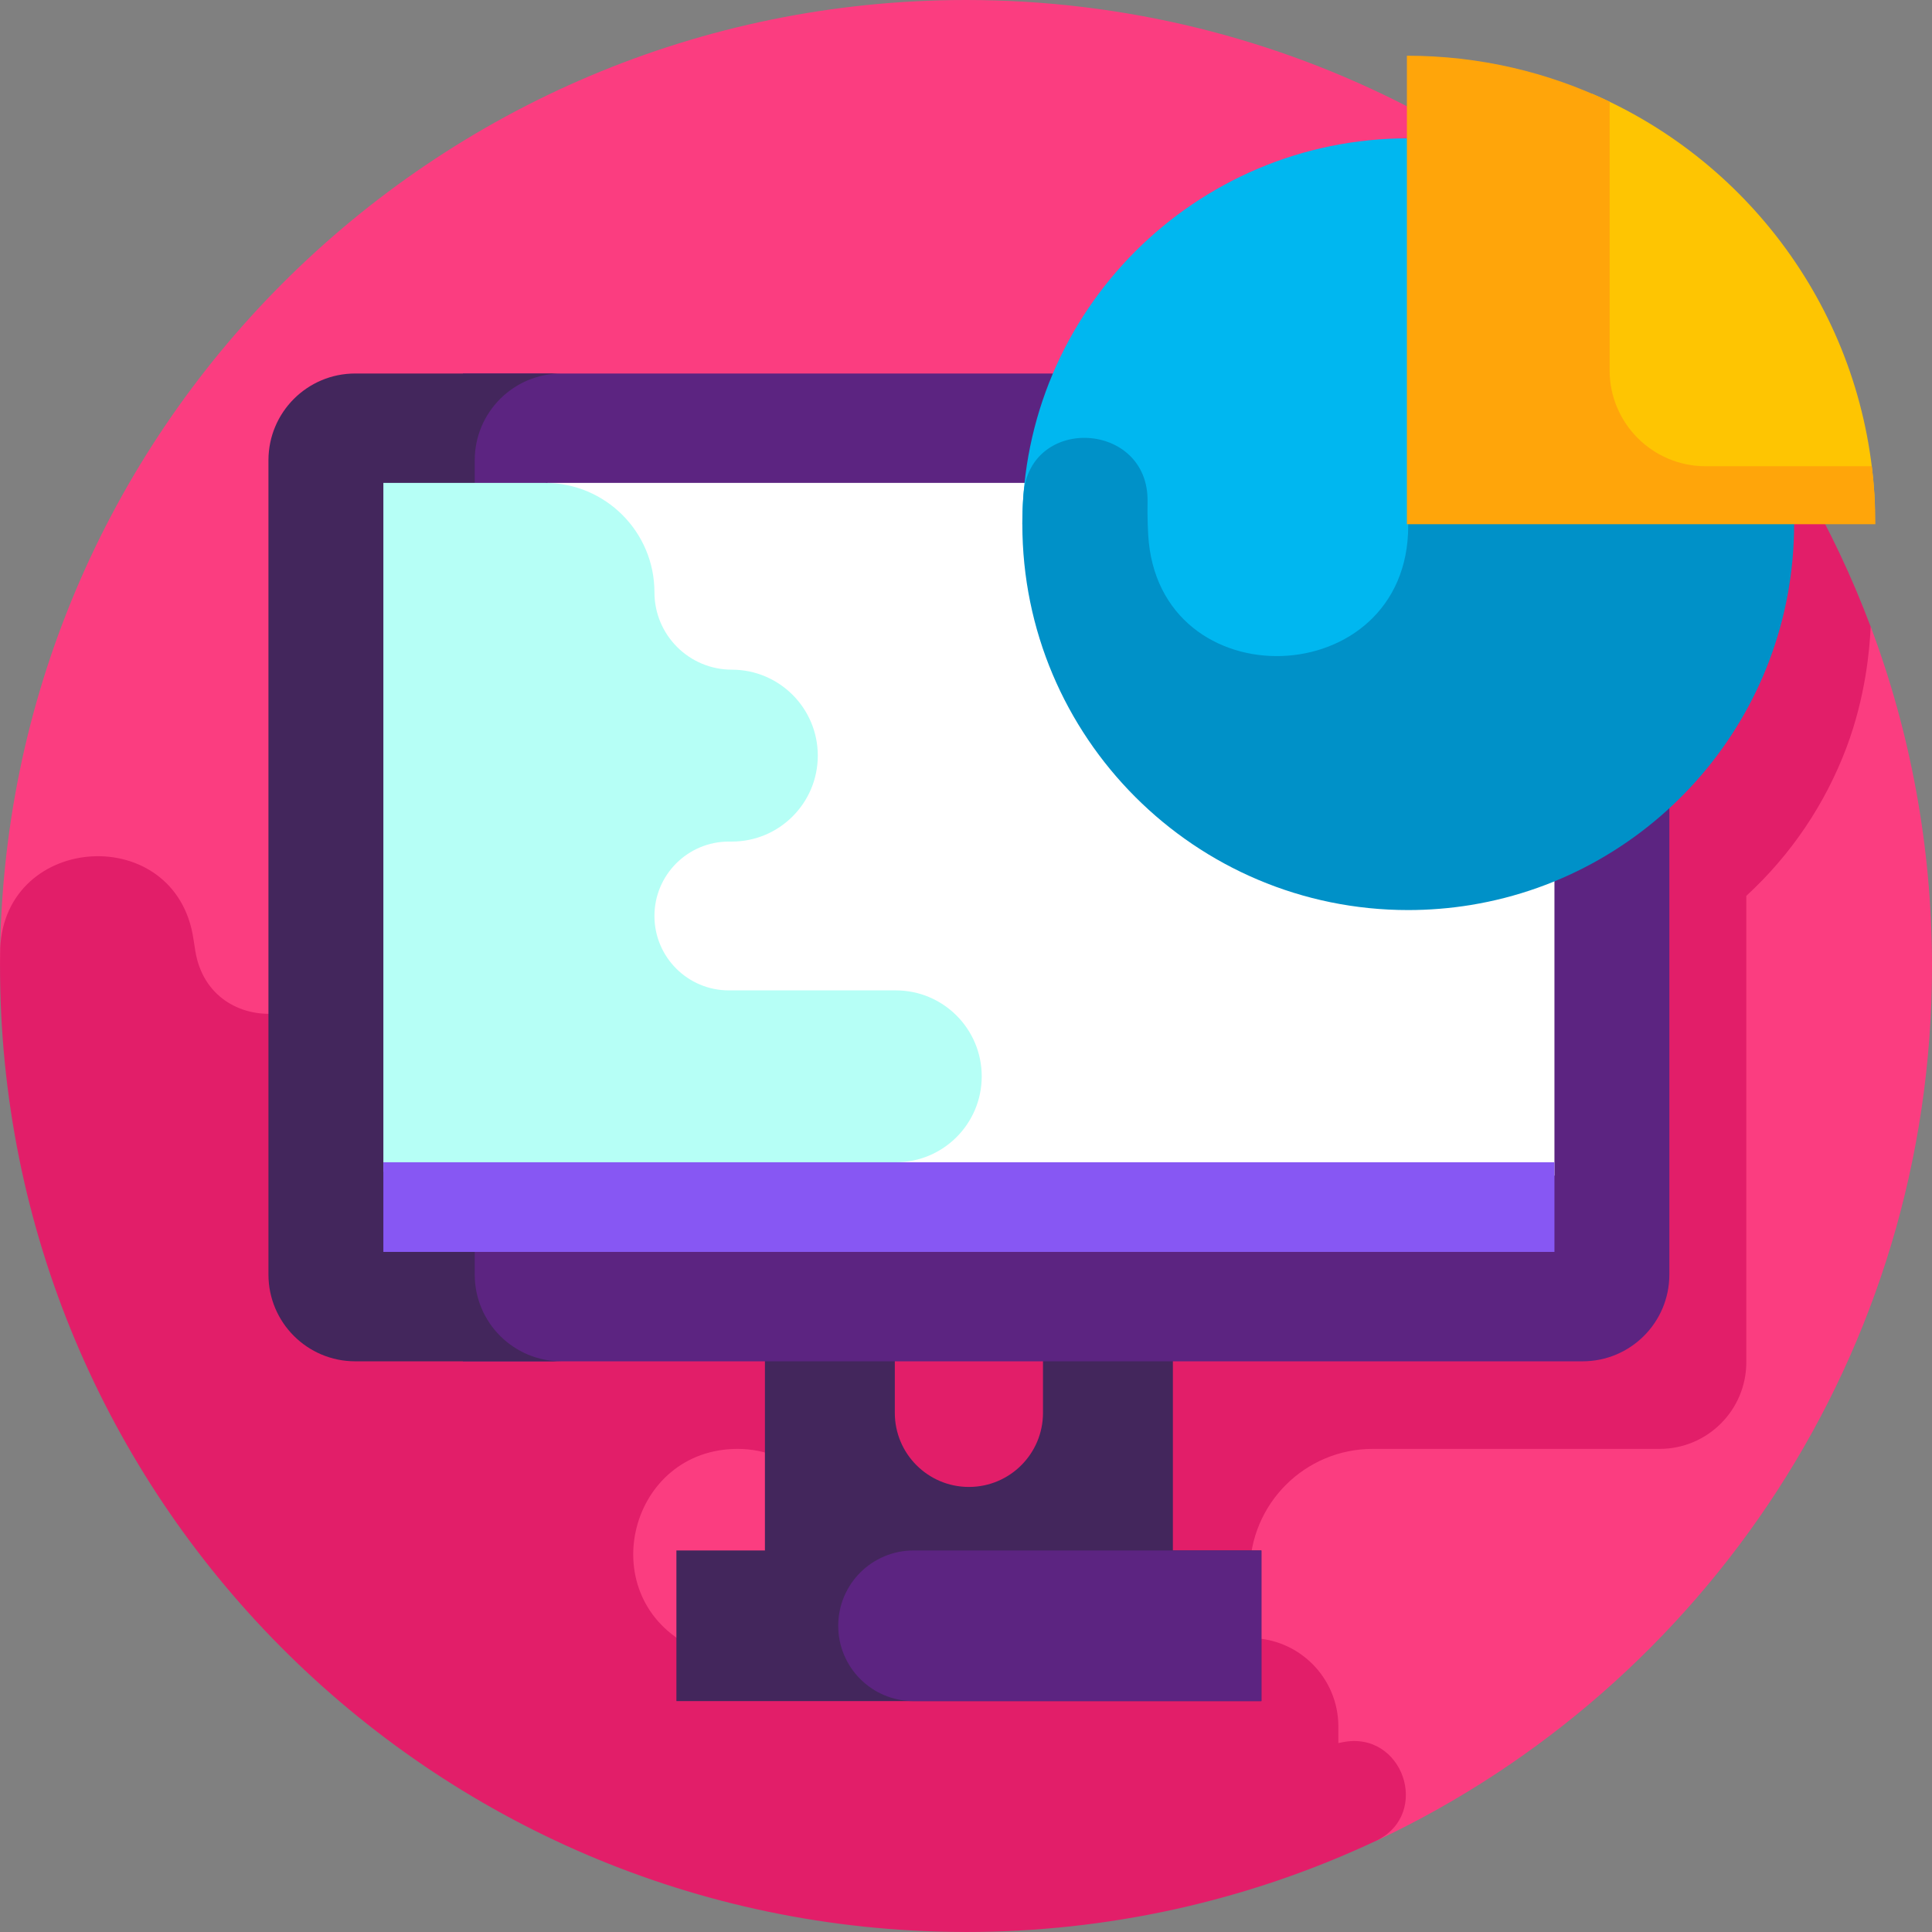
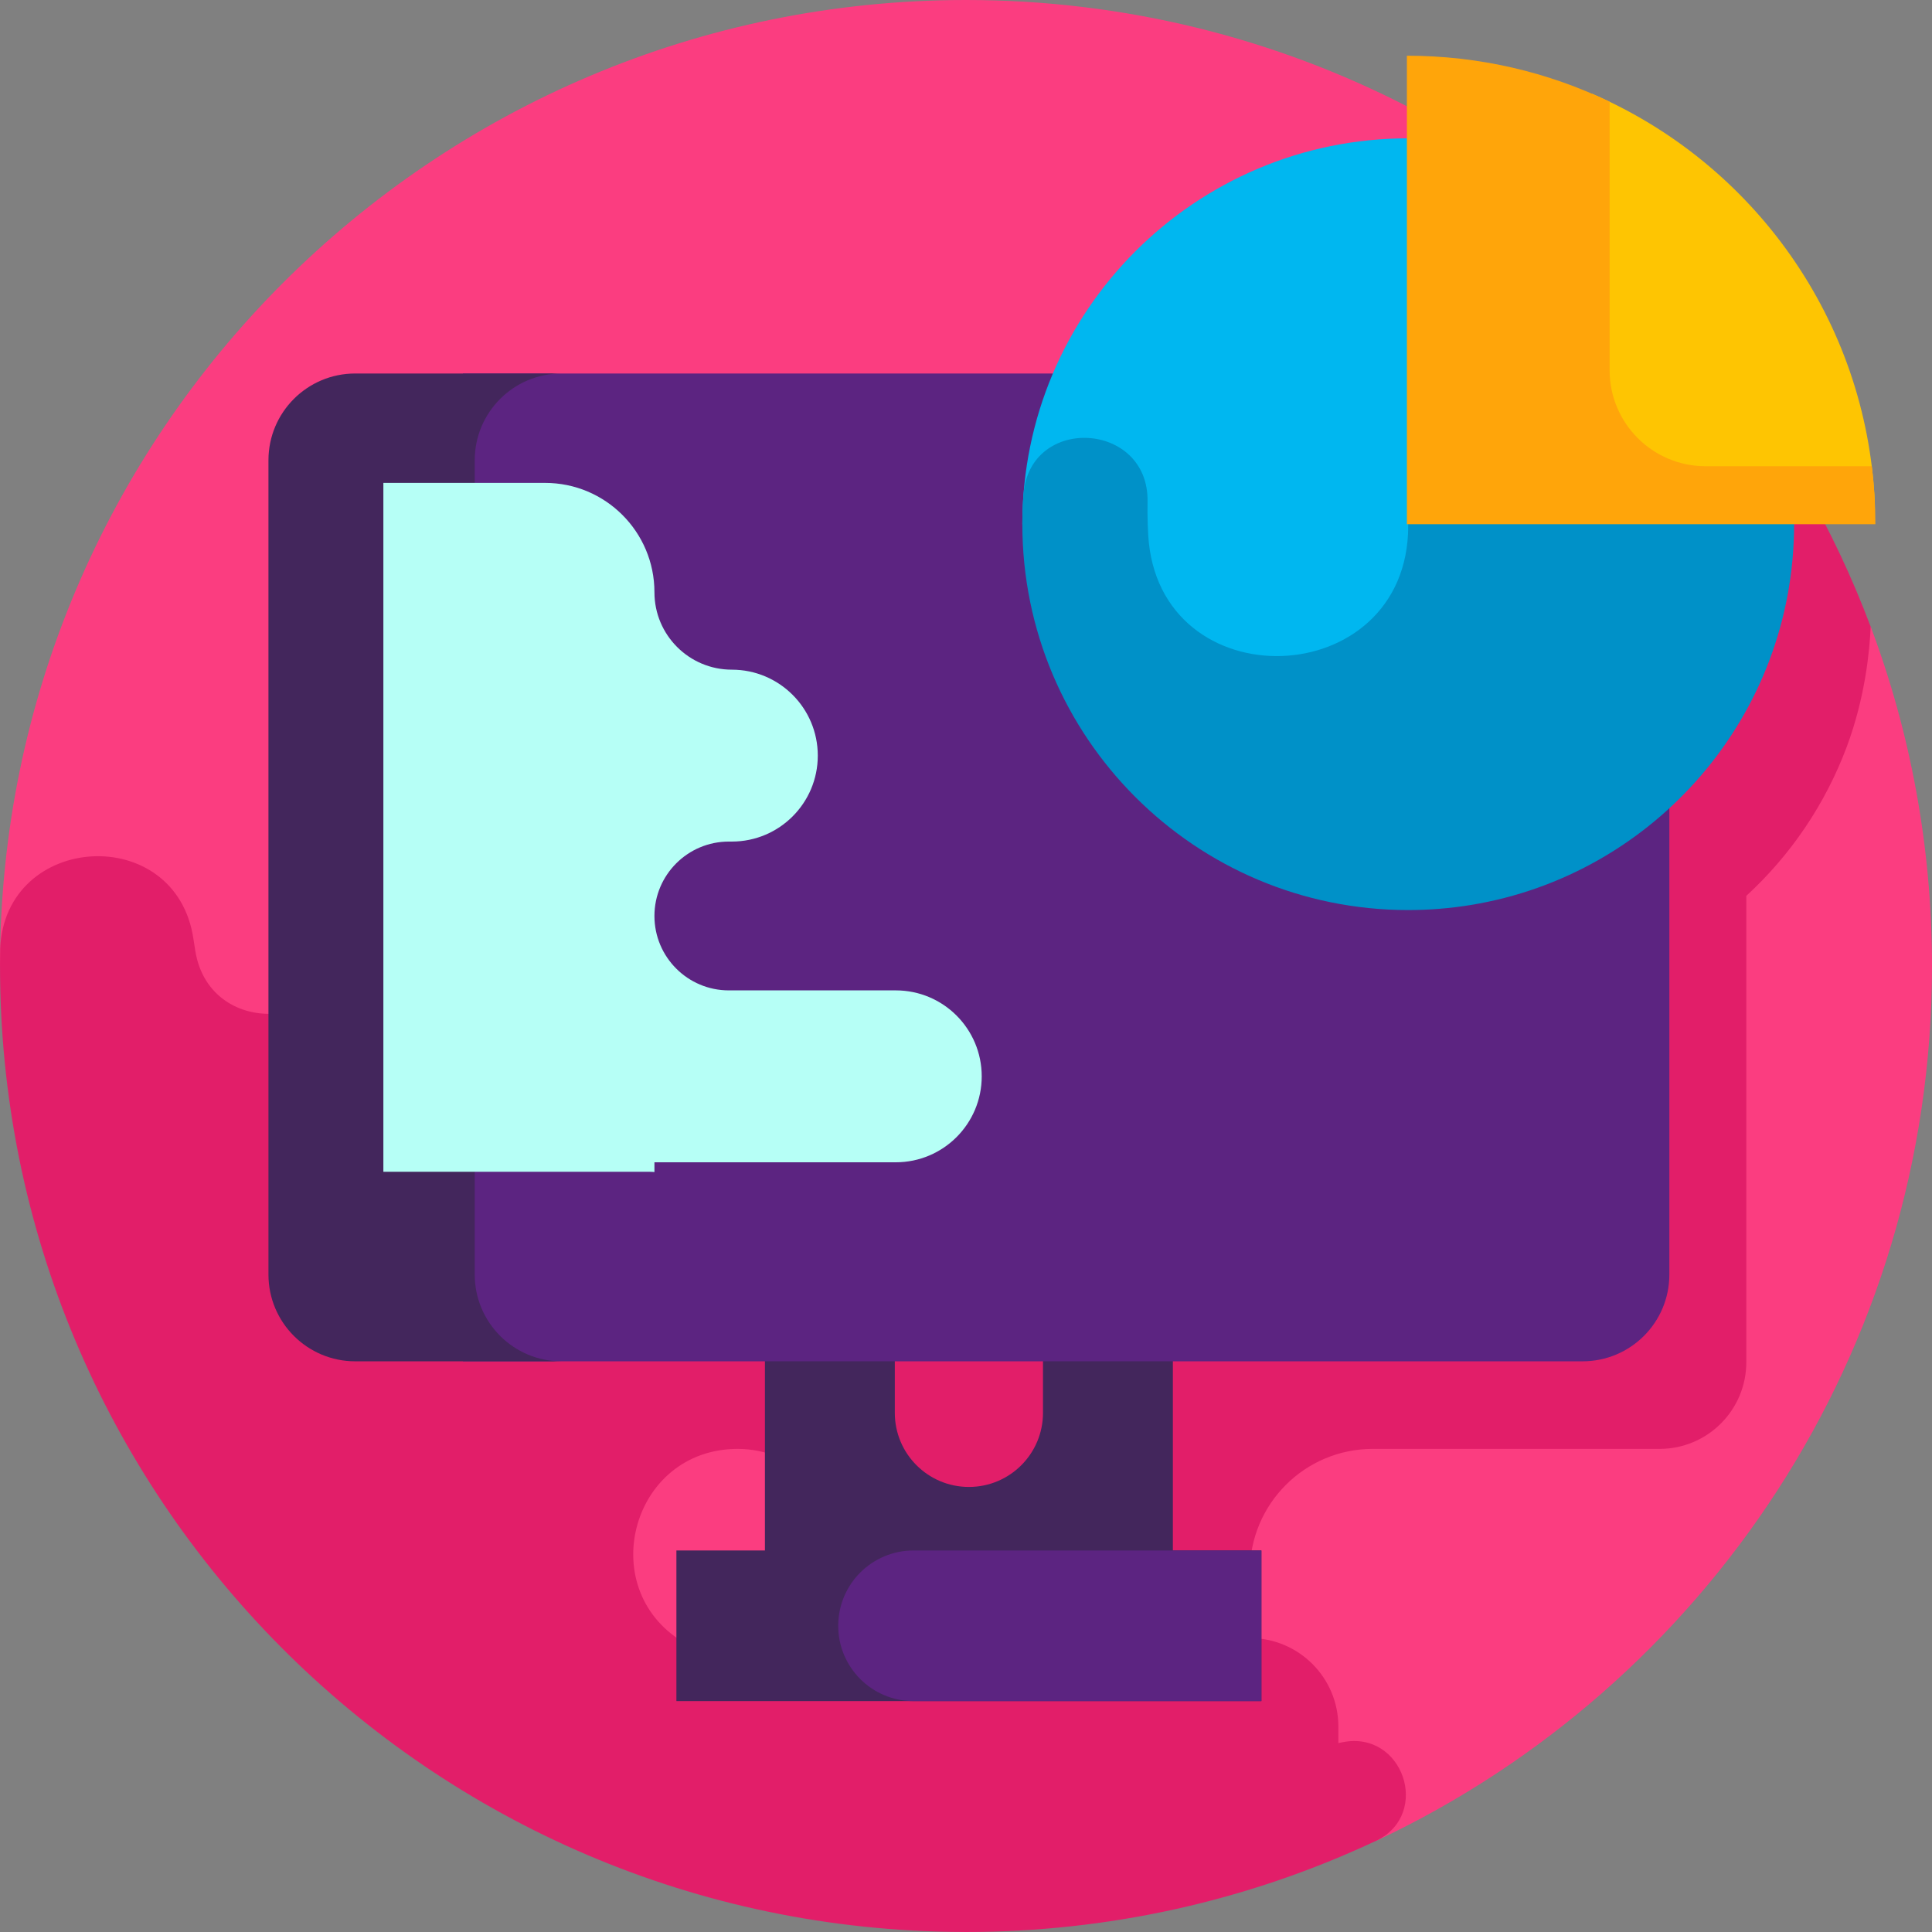
<svg xmlns="http://www.w3.org/2000/svg" id="Layer_1" enable-background="new 0 0 510 510" height="512" viewBox="0 0 510 510" width="512">
  <rect x="0" y="0" width="510" height="510" fill="#808080" stroke="none" />
  <g>
    <path d="m493.827 165.434-122.088-137.203c-34.978-18.043-74.669-28.231-116.739-28.231-140.833 0-255 114.167-255 255l144.553 200.818 218.915 30.029c86.592-40.758 146.532-128.803 146.532-230.847 0-31.518-5.718-61.7-16.173-89.566z" fill="#fb3d80" />
    <path d="m391.705 39.713v19.926c-41.993.141-78.001 25.689-93.452 62.078h-129.719-26.029-28.423c-12.646 0-22.898 10.252-22.898 22.898v103.035c0 24.449-35.712 27.491-39.629 3.357-.172-1.062-.338-2.124-.497-3.187-4.602-30.811-49.757-28.075-51 2.577-.023 1.318-.047 2.637-.05 3.96-.35 140.694 113.323 255.146 254.097 255.63.3.001.598.011.898.011.019 0 .038-.001.056-.001 37.006-.008 74.026-7.996 108.402-24.168 14.403-7.121 6.847-29.16-9.085-25.919-.36.073-.72.146-1.08.217v-4.354c0-12.905-10.462-23.367-23.367-23.367v-17.485c0-17.921 14.528-32.45 32.45-32.45h75.708c12.646 0 22.898-10.252 22.898-22.898v-123.09c11.803-10.856 20.855-24.264 26.492-39.289 4.952-13.231 6.065-25.645 6.333-31.757-19.576-52.173-55.751-96.228-102.105-125.724zm-169.465 392.696h-23.367v10.339c-5.899-2.651-11.679-5.52-17.33-8.596-25.036-13.63-15.325-51.679 13.181-51.679 15.196 0 27.515 12.319 27.515 27.515v22.421z" fill="#e21e69" />
    <g>
      <path d="m275.323 353.402v19.557c0 10.801-8.756 19.557-19.557 19.557-10.801 0-19.557-8.756-19.557-19.557v-19.557h-34.288v72.22h107.689v-72.22z" fill="#43265c" />
      <path d="m440.667 121.492c0-12.646-10.252-22.898-22.898-22.898h-295.582c.002.098.016.194.016.292v260.465h295.566c12.646 0 22.898-10.252 22.898-22.898z" fill="#5c2481" />
      <path d="m125.317 336.453v-214.96c0-12.646 10.252-22.898 22.898-22.898h-54.451c-12.646 0-22.898 10.252-22.898 22.898v214.96c0 12.646 10.252 22.898 22.898 22.898h54.451c-12.646 0-22.898-10.252-22.898-22.898z" fill="#43265c" />
-       <path d="m144.553 127.471h265.782v182.864h-265.782z" fill="#fff" />
      <path d="m178.555 409.285h154.422v39.76h-154.422z" fill="#43265c" />
      <path d="m332.977 449.046h-91.829c-10.979 0-19.88-8.901-19.88-19.88 0-10.979 8.901-19.88 19.88-19.88h91.829z" fill="#5c2481" />
    </g>
    <path d="m259.15 284.125c0-12.531-10.158-22.689-22.689-22.689h-44.065c-10.848 0-19.641-8.794-19.641-19.641 0-10.848 8.794-19.641 19.641-19.641h.791c12.531 0 22.689-10.158 22.689-22.689s-10.158-22.689-22.689-22.689c-11.284 0-20.432-9.148-20.432-20.432 0-15.945-12.926-28.871-28.871-28.871h-42.686v181.848h70.29c.429 0 .847.034 1.266.065v-2.57h63.707c12.53-.002 22.689-10.16 22.689-22.691z" fill="#b6fff6" />
-     <path d="m101.197 306.814h309.138v23.659h-309.138z" fill="#8757f3" />
    <g>
      <path d="m371.735 36.511c-56.257 0-101.862 45.605-101.862 101.862l44.036 47.263 68.157 19.246 91.531-66.509c0-56.257-45.606-101.862-101.862-101.862z" fill="#00b7f0" />
      <path d="m473.597 138.373c0-44.231-28.195-81.869-67.591-95.941v5.254c0 9.797-8.007 17.051-17.475 17.475-7.836.351-14.69-5.63-16.796-12.901v86.559c0 44.301-66.17 46.536-68.642 2.303-.051-.913-.092-1.83-.123-2.749-.067-2.007-.081-3.979-.045-5.918.397-21.226-31.154-23.056-32.759-1.888-.195 2.576-.295 5.18-.295 7.806 0 56.257 45.605 101.862 101.862 101.862 5.383 0 11.036-.441 16.557-1.344-.003-.001-.005-.001-.008-.002 48.387-7.905 85.315-49.895 85.315-100.516z" fill="#0091c8" />
      <path d="m494.917 132.821c-2.147-48.559-32.289-89.838-74.688-108.086v108.086z" fill="#fec502" />
      <path d="m494.11 123.07h-43.873c-13.993 0-25.337-11.344-25.337-25.337v-70.878c-16.194-7.785-34.344-12.148-53.514-12.148v108.363 15.304h123.666c.001-5.183-.323-10.289-.942-15.304z" fill="#ffa50a" />
    </g>
  </g>
</svg>